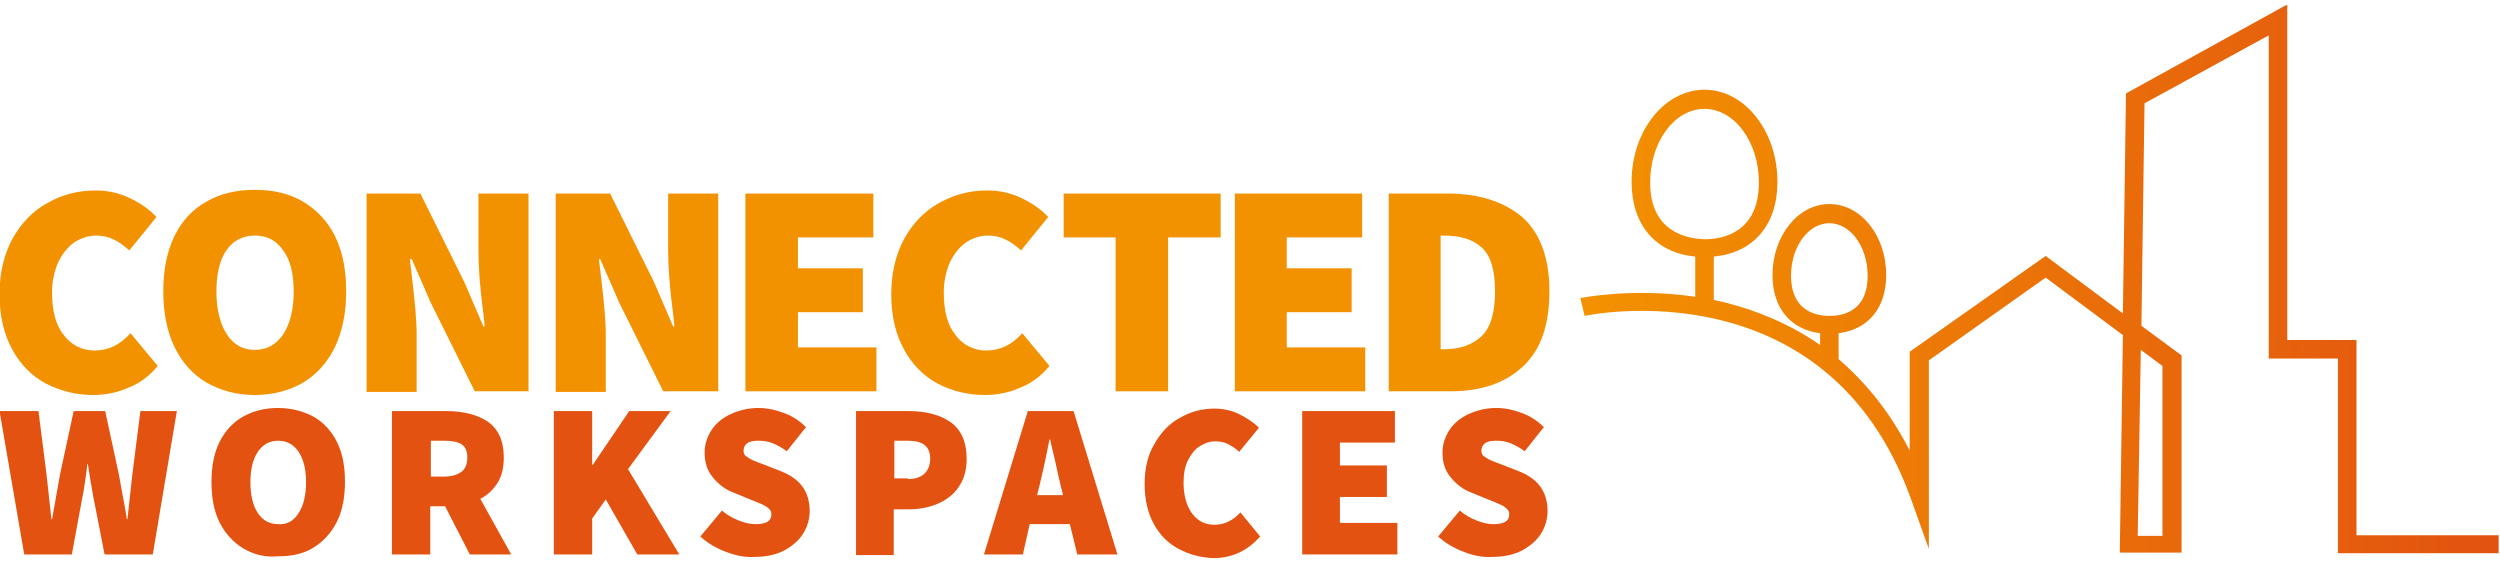
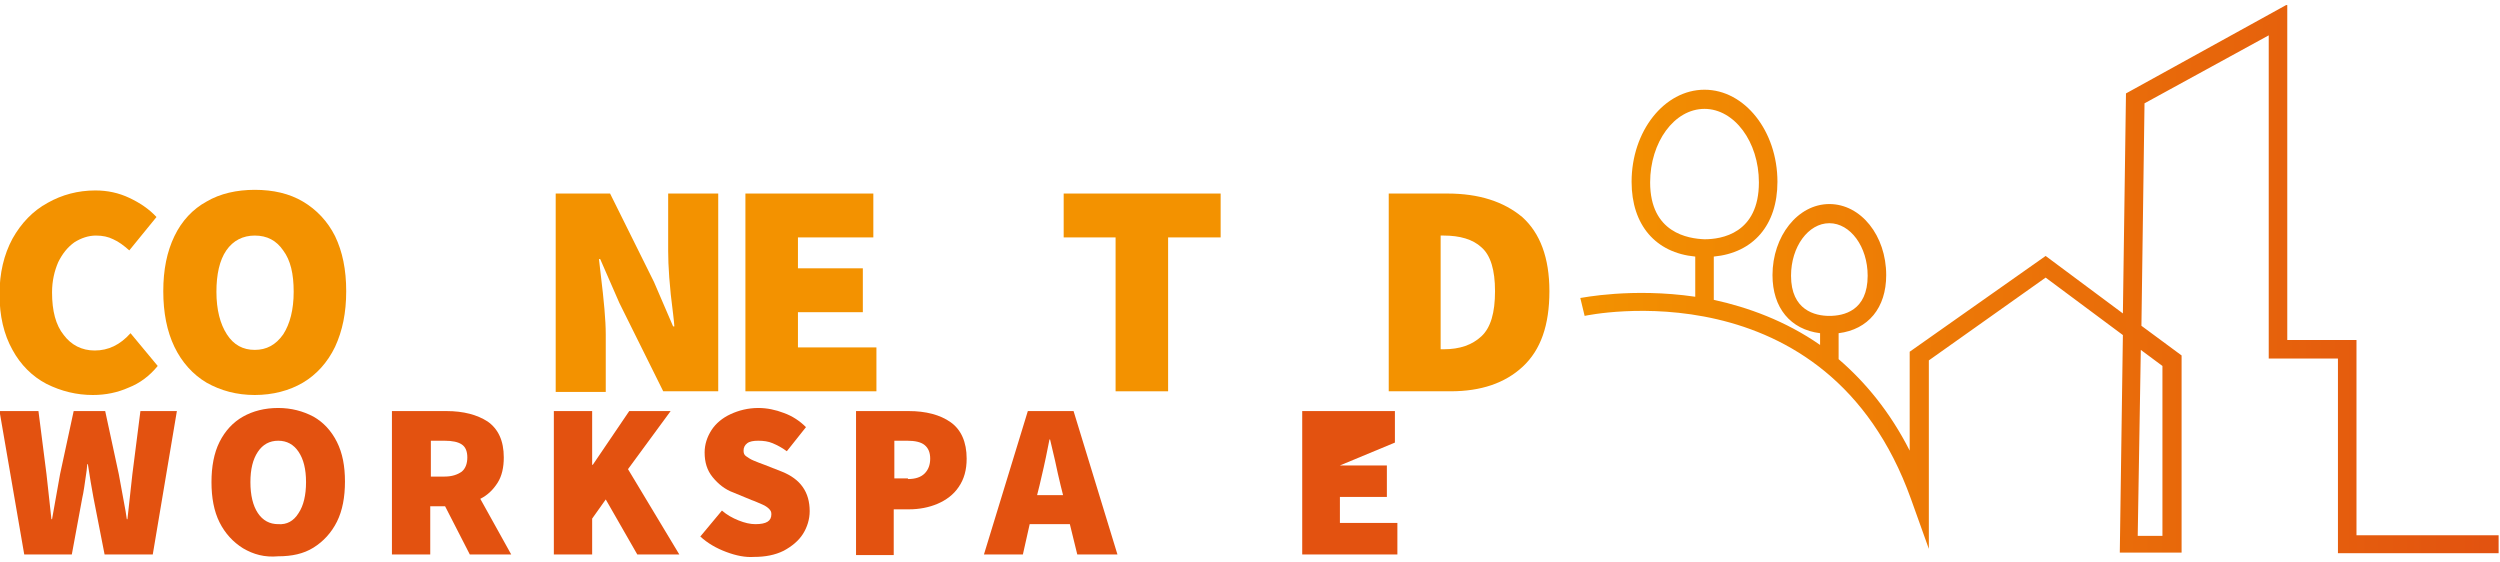
<svg xmlns="http://www.w3.org/2000/svg" width="100%" height="100%" viewBox="0 0 445 100" version="1.1" xml:space="preserve" style="fill-rule:evenodd;clip-rule:evenodd;stroke-linejoin:round;stroke-miterlimit:2;">
  <g transform="matrix(1.1,0,0,1.1,-240.546,-277.29)">
    <path d="M218.6,318.6L224.9,318.6L226.2,328.8L227,336.1L227.1,336.1L228.4,328.8L230.6,318.6L235.7,318.6L237.9,328.8L239,334.8L239.2,336.1L239.3,336.1L240.1,328.8L241.4,318.6L247.3,318.6L243.4,341.8L235.6,341.8L233.8,332.6C233.5,331 233.2,329.2 232.9,327.2L232.8,327.2L232.7,328.2C232.4,330.3 232.2,331.8 232,332.6L230.3,341.8L222.6,341.8L218.6,318.6Z" style="fill:rgb(227,82,16);fill-rule:nonzero;" />
    <path d="M267,335.1C267.8,333.9 268.2,332.2 268.2,330.1C268.2,328 267.8,326.4 267,325.2C266.2,324 265.1,323.4 263.7,323.4C262.3,323.4 261.2,324 260.4,325.2C259.6,326.4 259.2,328 259.2,330.1C259.2,332.2 259.6,333.9 260.4,335.1C261.2,336.3 262.3,336.9 263.7,336.9C265.1,337 266.2,336.4 267,335.1M258,340.8C256.4,339.8 255.1,338.4 254.2,336.6C253.3,334.8 252.9,332.6 252.9,330.1C252.9,327.6 253.3,325.4 254.2,323.6C255.1,321.8 256.4,320.4 258,319.5C259.6,318.6 261.5,318.1 263.7,318.1C265.8,318.1 267.7,318.6 269.4,319.5C271,320.4 272.3,321.8 273.2,323.6C274.1,325.4 274.5,327.5 274.5,330C274.5,332.5 274.1,334.7 273.2,336.5C272.3,338.3 271,339.7 269.4,340.7C267.8,341.7 265.9,342.1 263.7,342.1C261.5,342.3 259.7,341.8 258,340.8" style="fill:rgb(227,82,16);fill-rule:nonzero;" />
    <path d="M288.4,329.2L290.6,329.2C291.8,329.2 292.7,328.9 293.4,328.4C294,327.9 294.3,327.1 294.3,326.1C294.3,325.1 294,324.4 293.4,324C292.8,323.6 291.9,323.4 290.6,323.4L288.4,323.4L288.4,329.2ZM294.7,341.8L290.7,334L288.3,334L288.3,341.8L282.1,341.8L282.1,318.6L290.9,318.6C293.7,318.6 295.9,319.2 297.6,320.3C299.3,321.5 300.2,323.4 300.2,326.1C300.2,327.7 299.9,329.1 299.2,330.2C298.5,331.3 297.6,332.2 296.4,332.8L301.4,341.8L294.7,341.8Z" style="fill:rgb(227,82,16);fill-rule:nonzero;" />
    <path d="M320.5,318.6L314.6,327.3L314.5,327.3L314.5,318.6L308.3,318.6L308.3,341.8L314.5,341.8L314.5,336L316.7,332.9L321.8,341.8L328.6,341.8L320.3,328L327.2,318.6L320.5,318.6Z" style="fill:rgb(227,82,16);fill-rule:nonzero;" />
    <path d="M336.2,341.4C334.6,340.8 333.2,340 332,338.9L335.5,334.7C336.3,335.4 337.2,335.9 338.2,336.3C339.2,336.7 340.1,336.9 340.9,336.9C342.7,336.9 343.5,336.4 343.5,335.3C343.5,334.9 343.4,334.7 343.1,334.4C342.9,334.2 342.5,333.9 342,333.7C341.5,333.5 340.9,333.2 340.3,333L337.4,331.8C336,331.3 334.9,330.4 334,329.3C333.1,328.2 332.7,326.9 332.7,325.3C332.7,324 333.1,322.8 333.8,321.7C334.5,320.6 335.6,319.7 336.9,319.1C338.2,318.5 339.7,318.1 341.4,318.1C342.8,318.1 344.2,318.4 345.5,318.9C346.9,319.4 348.1,320.2 349.1,321.2L346,325.1C345.2,324.5 344.4,324.1 343.7,323.8C343,323.5 342.2,323.4 341.4,323.4C340.6,323.4 340,323.5 339.6,323.8C339.2,324.1 339,324.5 339,325C339,325.4 339.1,325.7 339.4,325.9C339.7,326.1 340.1,326.4 340.6,326.6C341.1,326.8 341.8,327.1 342.4,327.3L345.2,328.4C348.2,329.6 349.7,331.7 349.7,334.8C349.7,336.1 349.3,337.4 348.6,338.5C347.9,339.6 346.8,340.5 345.5,341.2C344.1,341.9 342.5,342.2 340.7,342.2C339.3,342.3 337.8,342 336.2,341.4" style="fill:rgb(227,82,16);fill-rule:nonzero;" />
    <path d="M365.6,329.6C366.8,329.6 367.7,329.3 368.3,328.7C368.9,328.1 369.2,327.3 369.2,326.3C369.2,325.3 368.9,324.6 368.3,324.1C367.7,323.6 366.7,323.4 365.5,323.4L363.4,323.4L363.4,329.5L365.6,329.5L365.6,329.6ZM357.2,318.6L365.7,318.6C368.5,318.6 370.8,319.2 372.5,320.4C374.2,321.6 375.1,323.6 375.1,326.3C375.1,328.1 374.7,329.6 373.8,330.9C373,332.1 371.8,333 370.4,333.6C369,334.2 367.4,334.5 365.8,334.5L363.3,334.5L363.3,341.9L357.2,341.9L357.2,318.6Z" style="fill:rgb(227,82,16);fill-rule:nonzero;" />
    <path d="M390.7,332.2L390.3,330.6C390,329.4 389.7,328 389.4,326.6L388.6,323.2L388.5,323.2L388.3,324.2C387.8,326.8 387.3,328.9 386.9,330.6L386.5,332.2L390.7,332.2ZM391.8,336.9L385.3,336.9L384.2,341.8L377.9,341.8L385,318.6L392.4,318.6L399.5,341.8L393,341.8L391.8,336.9Z" style="fill:rgb(227,82,16);fill-rule:nonzero;" />
-     <path d="M409.4,340.9C407.7,340 406.4,338.7 405.4,336.9C404.4,335.1 403.9,332.9 403.9,330.4C403.9,327.9 404.4,325.7 405.5,323.9C406.5,322.1 407.9,320.6 409.6,319.7C411.3,318.7 413.2,318.2 415.2,318.2C416.6,318.2 418,318.5 419.2,319.1C420.4,319.7 421.5,320.4 422.4,321.3L419.2,325.2C418.6,324.6 417.9,324.2 417.3,323.9C416.7,323.6 416,323.5 415.3,323.5C414.4,323.5 413.6,323.8 412.8,324.3C412,324.8 411.4,325.6 410.9,326.6C410.4,327.6 410.2,328.8 410.2,330.2C410.2,332.3 410.7,334 411.6,335.2C412.5,336.4 413.7,337 415.2,337C416.8,337 418.2,336.3 419.4,335L422.6,338.9C421.6,340 420.5,340.9 419.2,341.5C417.9,342.1 416.5,342.4 415,342.4C412.9,342.3 411.1,341.8 409.4,340.9" style="fill:rgb(227,82,16);fill-rule:nonzero;" />
-     <path d="M429.4,318.6L429.4,341.8L444.8,341.8L444.8,336.7L435.5,336.7L435.5,332.5L443.1,332.5L443.1,327.4L435.5,327.4L435.5,323.7L444.4,323.7L444.4,318.6L429.4,318.6Z" style="fill:rgb(227,82,16);fill-rule:nonzero;" />
-     <path d="M455.6,341.4C454,340.8 452.6,340 451.4,338.9L454.9,334.7C455.7,335.4 456.6,335.9 457.6,336.3C458.6,336.7 459.5,336.9 460.3,336.9C462.1,336.9 462.9,336.4 462.9,335.3C462.9,334.9 462.8,334.7 462.5,334.4C462.3,334.2 461.9,333.9 461.4,333.7C460.9,333.5 460.3,333.2 459.7,333L456.8,331.8C455.4,331.3 454.3,330.4 453.4,329.3C452.5,328.2 452.1,326.9 452.1,325.3C452.1,324 452.5,322.8 453.2,321.7C453.9,320.6 455,319.7 456.3,319.1C457.6,318.5 459.1,318.1 460.8,318.1C462.2,318.1 463.6,318.4 464.9,318.9C466.3,319.4 467.5,320.2 468.5,321.2L465.4,325.1C464.6,324.5 463.8,324.1 463.1,323.8C462.4,323.5 461.6,323.4 460.8,323.4C460,323.4 459.4,323.5 459,323.8C458.6,324.1 458.4,324.5 458.4,325C458.4,325.4 458.5,325.7 458.8,325.9C459.1,326.1 459.5,326.4 460,326.6C460.5,326.8 461.2,327.1 461.8,327.3L464.6,328.4C467.6,329.6 469.1,331.7 469.1,334.8C469.1,336.1 468.7,337.4 468,338.5C467.3,339.6 466.2,340.5 464.9,341.2C463.5,341.9 461.9,342.2 460.1,342.2C458.7,342.3 457.1,342 455.6,341.4" style="fill:rgb(227,82,16);fill-rule:nonzero;" />
+     <path d="M429.4,318.6L429.4,341.8L444.8,341.8L444.8,336.7L435.5,336.7L435.5,332.5L443.1,332.5L443.1,327.4L435.5,327.4L444.4,323.7L444.4,318.6L429.4,318.6Z" style="fill:rgb(227,82,16);fill-rule:nonzero;" />
    <path d="M226.2,314.2C223.9,313 222,311.1 220.7,308.7C219.3,306.2 218.6,303.2 218.6,299.7C218.6,296.3 219.3,293.3 220.7,290.7C222.1,288.2 224,286.2 226.4,284.9C228.7,283.6 231.3,282.9 234.1,282.9C236.1,282.9 237.9,283.3 239.6,284.1C241.3,284.9 242.8,285.9 244,287.2L239.6,292.6C238.7,291.8 237.9,291.2 237,290.8C236.2,290.4 235.3,290.2 234.2,290.2C233,290.2 231.8,290.6 230.7,291.3C229.6,292.1 228.8,293.1 228.1,294.5C227.5,295.9 227.1,297.5 227.1,299.4C227.1,302.4 227.7,304.7 229,306.3C230.2,307.9 231.9,308.8 234,308.8C236.2,308.8 238.1,307.9 239.8,306L244.2,311.3C242.9,312.9 241.3,314.1 239.5,314.8C237.7,315.6 235.8,316 233.7,316C231.1,316 228.6,315.4 226.2,314.2" style="fill:rgb(243,146,0);fill-rule:nonzero;" />
    <path d="M264.5,306.2C265.6,304.5 266.2,302.2 266.2,299.3C266.2,296.4 265.7,294.2 264.5,292.6C263.4,291 261.9,290.2 259.9,290.2C258,290.2 256.4,291 255.3,292.6C254.2,294.2 253.7,296.5 253.7,299.3C253.7,302.2 254.3,304.5 255.4,306.2C256.5,307.9 258,308.7 259.9,308.7C261.8,308.7 263.3,307.9 264.5,306.2M252.1,314C249.9,312.7 248.1,310.7 246.9,308.2C245.7,305.7 245.1,302.7 245.1,299.2C245.1,295.7 245.7,292.8 246.9,290.3C248.1,287.8 249.9,285.9 252.1,284.7C254.3,283.4 257,282.8 259.9,282.8C262.9,282.8 265.5,283.4 267.7,284.7C269.9,286 271.7,287.9 272.9,290.3C274.1,292.8 274.7,295.7 274.7,299.2C274.7,302.7 274.1,305.6 272.9,308.2C271.7,310.7 269.9,312.7 267.7,314C265.5,315.3 262.8,316 259.9,316C257,316 254.4,315.3 252.1,314" style="fill:rgb(243,146,0);fill-rule:nonzero;" />
-     <path d="M278,283.4L286.7,283.4L293.8,297.7L296.9,304.9L297.1,304.9C297.1,304.5 297,303.9 296.9,302.9C296.3,298.4 296.1,295 296.1,292.7L296.1,283.4L304.2,283.4L304.2,315.4L295.5,315.4L288.4,301.1L285.3,294L285,294L285.3,296.6C285.8,300.7 286.1,303.9 286.1,306.2L286.1,315.5L278,315.5L278,283.4Z" style="fill:rgb(243,146,0);fill-rule:nonzero;" />
    <path d="M308.6,283.4L317.4,283.4L324.5,297.7L327.6,304.9L327.8,304.9C327.8,304.5 327.7,303.9 327.6,302.9C327,298.4 326.8,295 326.8,292.7L326.8,283.4L334.9,283.4L334.9,315.4L326,315.4L318.9,301.1L315.8,294L315.6,294L315.9,296.6C316.4,300.7 316.7,303.9 316.7,306.2L316.7,315.5L308.6,315.5L308.6,283.4Z" style="fill:rgb(243,146,0);fill-rule:nonzero;" />
    <path d="M339.3,283.4L360,283.4L360,290.5L347.8,290.5L347.8,295.5L358.3,295.5L358.3,302.6L347.8,302.6L347.8,308.3L360.5,308.3L360.5,315.4L339.3,315.4L339.3,283.4Z" style="fill:rgb(243,146,0);fill-rule:nonzero;" />
-     <path d="M370.5,314.2C368.2,313 366.3,311.1 365,308.7C363.6,306.2 362.9,303.2 362.9,299.7C362.9,296.3 363.6,293.3 365,290.7C366.4,288.2 368.3,286.2 370.7,284.9C373,283.6 375.6,282.9 378.4,282.9C380.4,282.9 382.2,283.3 383.9,284.1C385.6,284.9 387.1,285.9 388.3,287.2L383.9,292.6C383,291.8 382.2,291.2 381.3,290.8C380.5,290.4 379.6,290.2 378.5,290.2C377.3,290.2 376.1,290.6 375,291.3C373.9,292.1 373.1,293.1 372.4,294.5C371.8,295.9 371.4,297.5 371.4,299.4C371.4,302.4 372,304.7 373.3,306.3C374.5,307.9 376.2,308.8 378.3,308.8C380.5,308.8 382.4,307.9 384.1,306L388.5,311.3C387.2,312.9 385.6,314.1 383.8,314.8C382,315.6 380.1,316 378,316C375.4,316 372.8,315.4 370.5,314.2" style="fill:rgb(243,146,0);fill-rule:nonzero;" />
    <path d="M399.2,290.5L390.8,290.5L390.8,283.4L416.2,283.4L416.2,290.5L407.7,290.5L407.7,315.4L399.2,315.4L399.2,290.5Z" style="fill:rgb(243,146,0);fill-rule:nonzero;" />
-     <path d="M418.5,283.4L439.1,283.4L439.1,290.5L426.9,290.5L426.9,295.5L437.4,295.5L437.4,302.6L426.9,302.6L426.9,308.3L439.6,308.3L439.6,315.4L418.5,315.4L418.5,283.4Z" style="fill:rgb(243,146,0);fill-rule:nonzero;" />
    <path d="M452.3,308.6C454.9,308.6 456.9,307.9 458.4,306.5C459.9,305.1 460.6,302.7 460.6,299.2C460.6,295.8 459.9,293.4 458.4,292.1C457,290.8 454.9,290.2 452.3,290.2L451.8,290.2L451.8,308.6L452.3,308.6ZM443.4,283.4L452.9,283.4C458,283.4 462,284.7 465,287.2C467.9,289.8 469.4,293.8 469.4,299.2C469.4,304.7 468,308.7 465.1,311.4C462.2,314.1 458.3,315.4 453.4,315.4L443.4,315.4L443.4,283.4Z" style="fill:rgb(243,146,0);fill-rule:nonzero;" />
    <clipPath id="_clip1">
      <path d="M565.1,308.7L568.6,311.3L568.6,338.8L564.6,338.8L565.1,308.7ZM508.5,296.7C508.5,292 511.3,288.2 514.7,288.2C518.1,288.2 520.9,292 520.9,296.7C520.9,302.4 517,303.2 514.7,303.2C512.4,303.2 508.5,302.3 508.5,296.7M485.7,281.6C485.7,275.1 489.6,269.7 494.5,269.7C499.3,269.7 503.3,275 503.3,281.6C503.3,289.9 497.2,290.8 494.5,290.8C491.9,290.7 485.7,289.8 485.7,281.6M562.7,267.2L562.2,302.8L549.7,293.5L527.7,309L527.7,325C524.5,318.7 520.5,313.9 516.2,310.2L516.2,306C521,305.4 523.9,301.9 523.9,296.6C523.9,290.2 519.8,285.1 514.7,285.1C509.6,285.1 505.5,290.3 505.5,296.6C505.5,301.9 508.4,305.4 513.2,306L513.2,307.9C507.6,304 501.5,301.8 496,300.6L496,293.6C502.4,293 506.3,288.5 506.3,281.5C506.3,273.3 501,266.6 494.5,266.6C488,266.6 482.7,273.3 482.7,281.5C482.7,288.5 486.6,293 493,293.6L493,300.1C482.7,298.6 474.6,300.3 474.4,300.3L475.1,303.2C475.5,303.1 514.3,294.9 527.9,332.8L530.8,340.9L530.8,310.4L549.7,297L562.2,306.3L561.7,341.5L571.7,341.5L571.7,309.6L565.2,304.8L565.7,268.8L585.8,257.8L585.8,310.1L597,310.1L597,341.6L623,341.6L623,338.7L600,338.7L600,307.1L588.8,307.1L588.8,252.8L562.7,267.2Z" />
    </clipPath>
    <g clip-path="url(#_clip1)">
      <rect x="474.4" y="252.9" width="148.6" height="88.8" style="fill:url(#_Linear2);" />
    </g>
  </g>
  <defs>
    <linearGradient id="_Linear2" x1="0" y1="0" x2="1" y2="0" gradientUnits="userSpaceOnUse" gradientTransform="matrix(148.588,0,0,148.588,474.377,297.327)">
      <stop offset="0" style="stop-color:rgb(243,146,0);stop-opacity:1" />
      <stop offset="0" style="stop-color:rgb(243,146,0);stop-opacity:1" />
      <stop offset="1" style="stop-color:rgb(226,82,16);stop-opacity:1" />
    </linearGradient>
  </defs>
</svg>